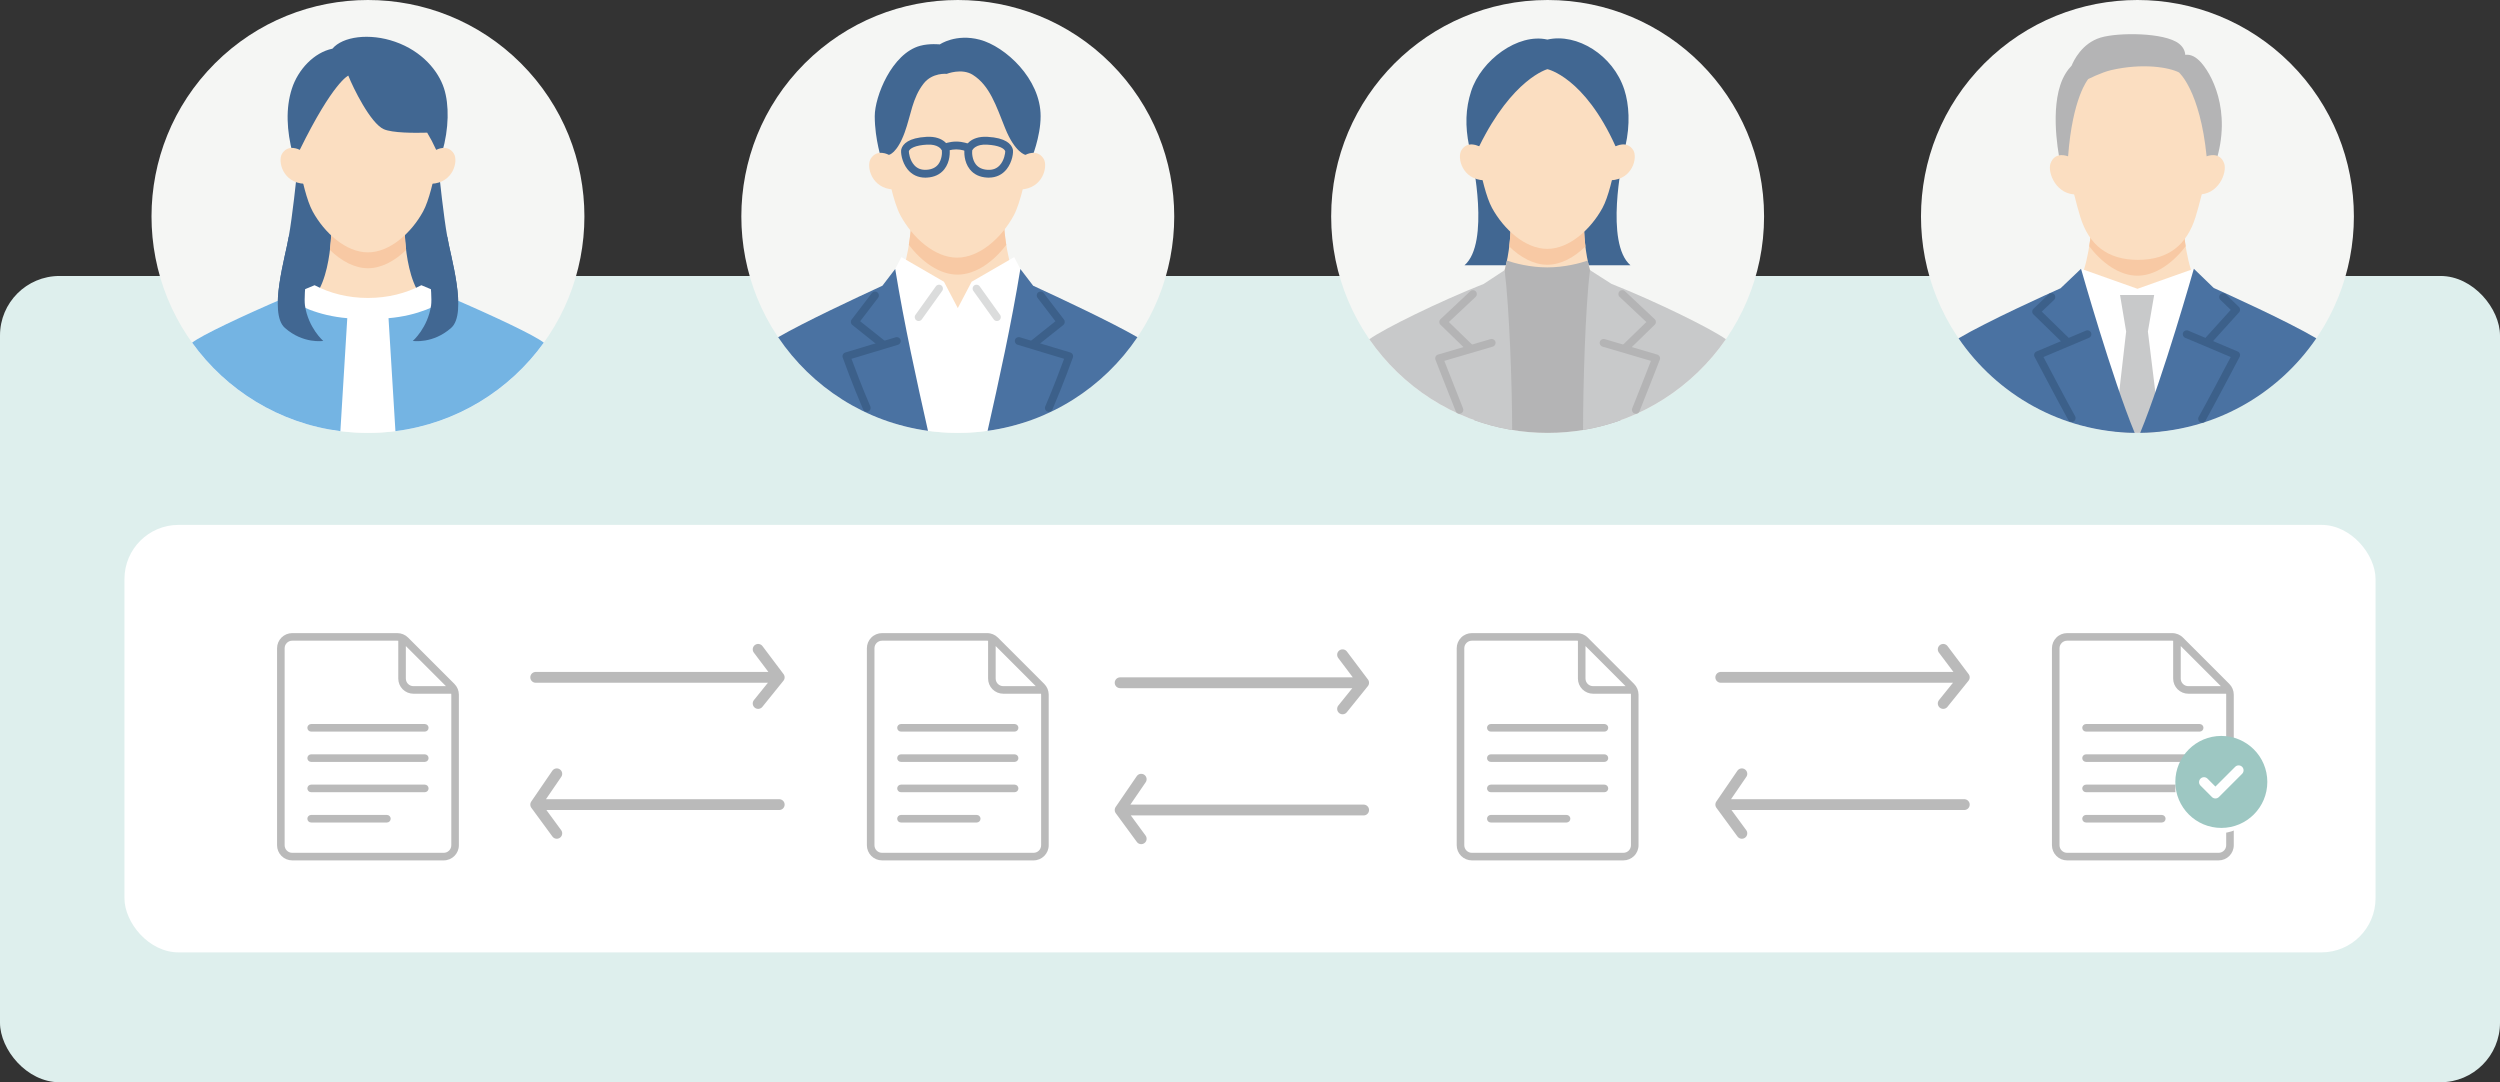
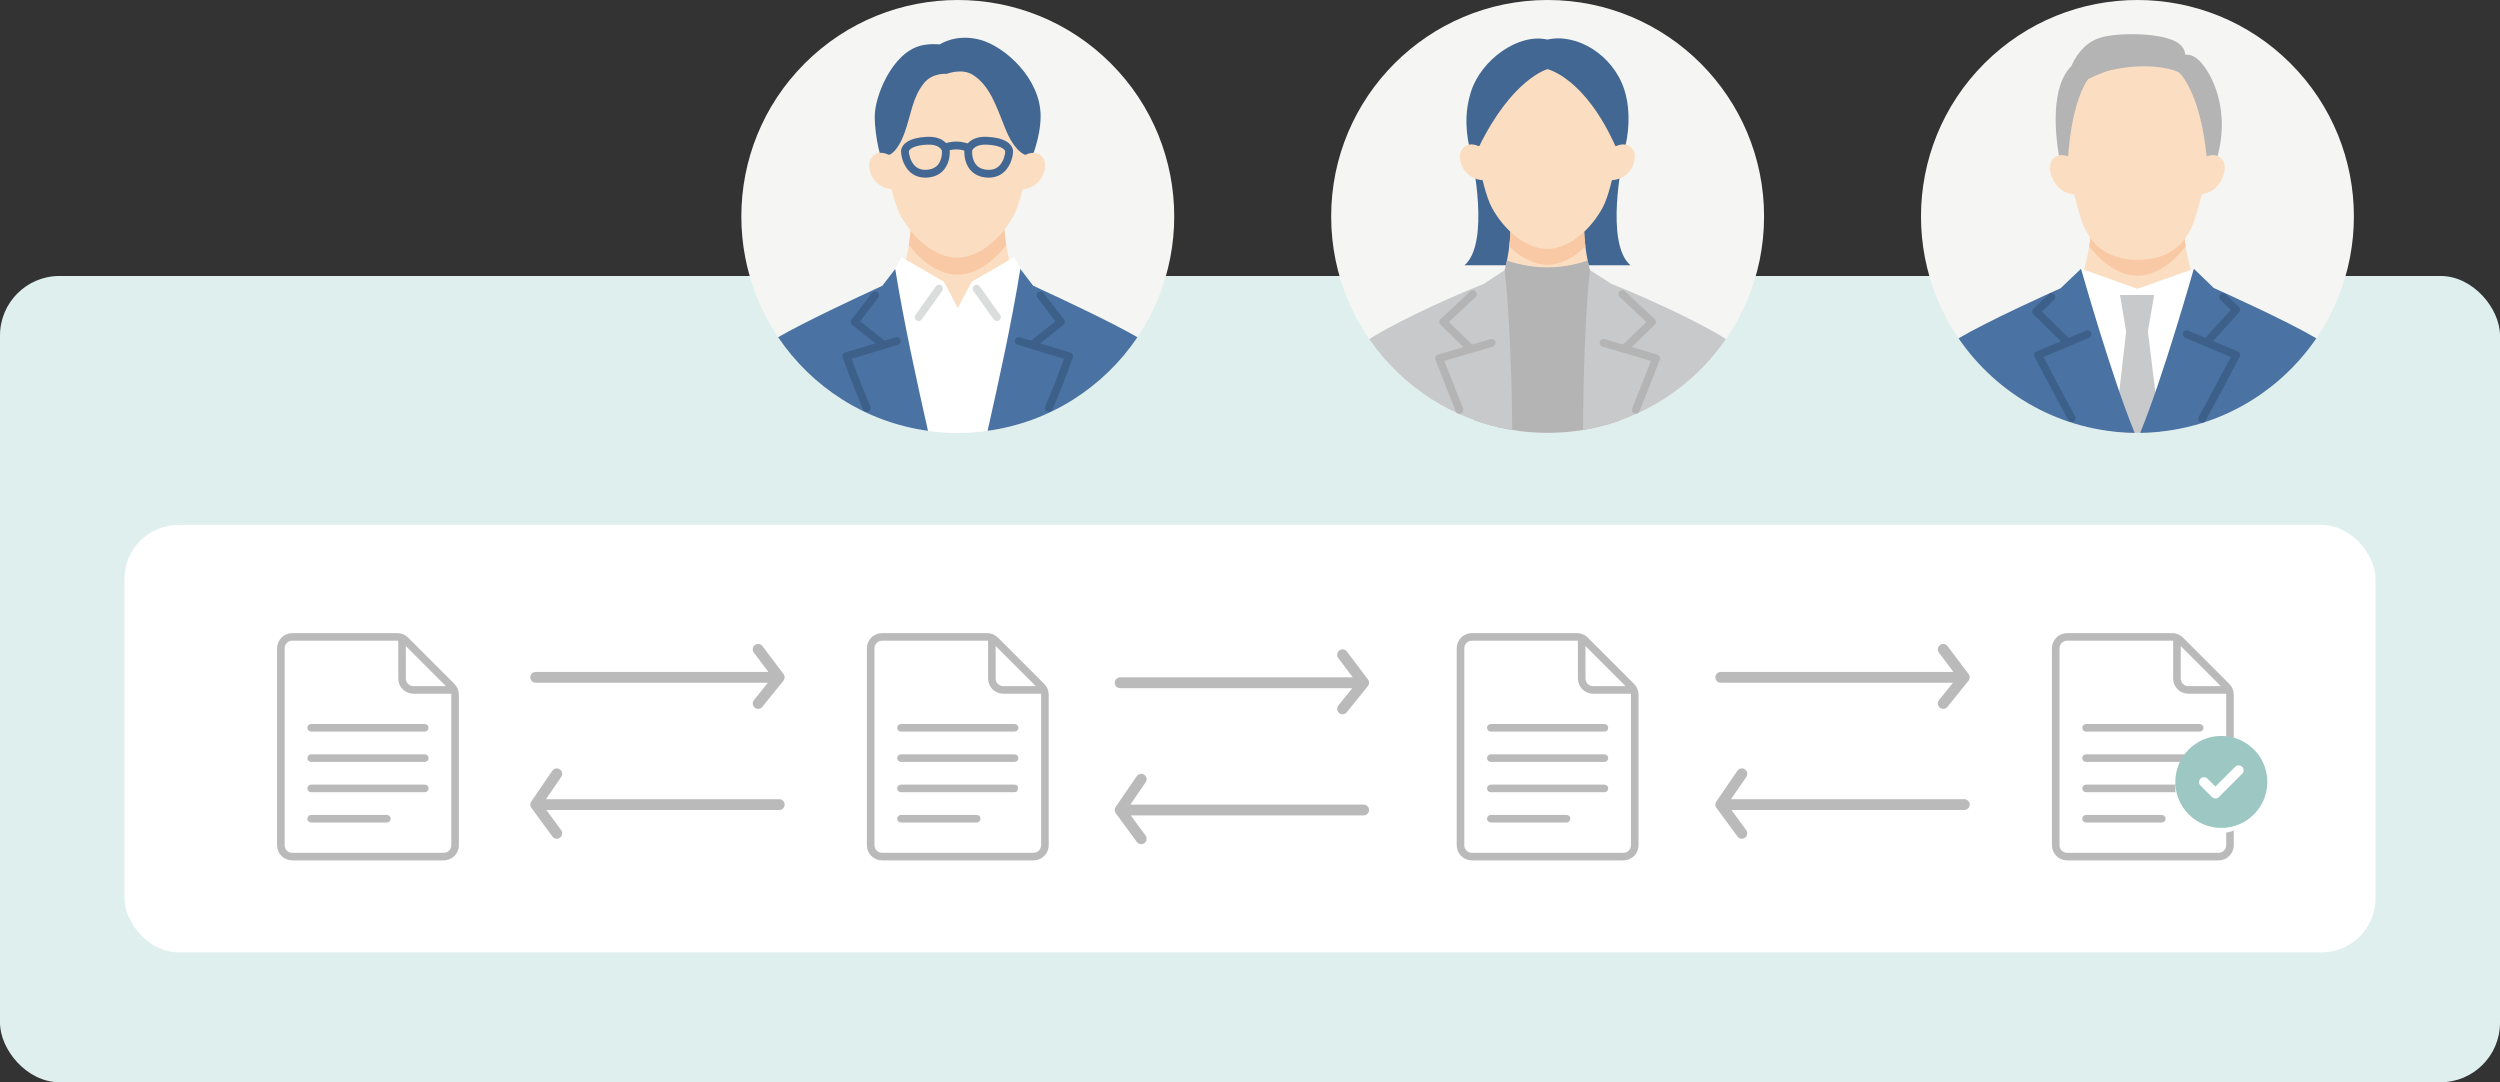
<svg xmlns="http://www.w3.org/2000/svg" width="462" height="200" viewBox="0 0 462 200" fill="none">
  <rect x="0" y="0" width="462" height="200" fill="#333333" stroke="none" />
  <rect y="51" width="462" height="149" rx="11" fill="#DEEFED" />
  <rect x="23" y="97" width="416" height="79" rx="10" fill="white" />
  <path d="M99 125.174H144M144 125.174L140.106 120M144 125.174L140.106 130" stroke="#BABABA" stroke-width="2" stroke-linecap="round" stroke-linejoin="round" />
  <path d="M207 126.174H252M252 126.174L248.106 121M252 126.174L248.106 131" stroke="#BABABA" stroke-width="2" stroke-linecap="round" stroke-linejoin="round" />
  <path d="M318 125.174H363M363 125.174L359.106 120M363 125.174L359.106 130" stroke="#BABABA" stroke-width="2" stroke-linecap="round" stroke-linejoin="round" />
  <path d="M144 148.691H99M99 148.691L102.894 143M99 148.691L102.894 154" stroke="#BABABA" stroke-width="2" stroke-linecap="round" stroke-linejoin="round" />
  <path d="M252 149.691H207M207 149.691L210.894 144M207 149.691L210.894 155" stroke="#BABABA" stroke-width="2" stroke-linecap="round" stroke-linejoin="round" />
  <path d="M363 148.691H318M318 148.691L321.894 143M318 148.691L321.894 154" stroke="#BABABA" stroke-width="2" stroke-linecap="round" stroke-linejoin="round" />
  <path d="M82 159C82.743 159 83.455 158.705 83.98 158.18C84.505 157.655 84.8 156.943 84.8 156.2V128.369C84.798 127.627 84.503 126.916 83.98 126.39L75.41 117.82C74.884 117.297 74.173 117.002 73.431 117H54C53.258 117 52.545 117.295 52.02 117.82C51.495 118.345 51.2 119.057 51.2 119.8V156.2C51.2 156.943 51.495 157.655 52.02 158.18C52.545 158.705 53.258 159 54 159H82ZM82.41 126.8H76.4C76.029 126.8 75.673 126.652 75.41 126.39C75.148 126.127 75 125.771 75 125.4V119.39L82.41 126.8ZM52.6 156.2V119.8C52.6 119.429 52.748 119.073 53.01 118.81C53.273 118.547 53.629 118.4 54 118.4H73.431C73.488 118.402 73.544 118.408 73.6 118.417V125.4C73.6 126.143 73.895 126.855 74.42 127.38C74.945 127.905 75.658 128.2 76.4 128.2H83.383C83.392 128.256 83.398 128.313 83.4 128.369V156.2C83.4 156.571 83.253 156.927 82.99 157.19C82.728 157.453 82.371 157.6 82 157.6H54C53.629 157.6 53.273 157.453 53.01 157.19C52.748 156.927 52.6 156.571 52.6 156.2Z" fill="#BABABA" />
  <path d="M57.5 135.2H78.5C78.686 135.2 78.864 135.126 78.995 134.995C79.126 134.864 79.2 134.686 79.2 134.5C79.2 134.314 79.126 134.136 78.995 134.005C78.864 133.874 78.686 133.8 78.5 133.8H57.5C57.314 133.8 57.136 133.874 57.005 134.005C56.874 134.136 56.8 134.314 56.8 134.5C56.8 134.686 56.874 134.864 57.005 134.995C57.136 135.126 57.314 135.2 57.5 135.2Z" fill="#BABABA" />
  <path d="M57.5 140.8H78.5C78.686 140.8 78.864 140.726 78.995 140.595C79.126 140.464 79.2 140.286 79.2 140.1C79.2 139.914 79.126 139.736 78.995 139.605C78.864 139.474 78.686 139.4 78.5 139.4H57.5C57.314 139.4 57.136 139.474 57.005 139.605C56.874 139.736 56.8 139.914 56.8 140.1C56.8 140.286 56.874 140.464 57.005 140.595C57.136 140.726 57.314 140.8 57.5 140.8Z" fill="#BABABA" />
  <path d="M57.5 146.4H78.5C78.686 146.4 78.864 146.326 78.995 146.195C79.126 146.064 79.2 145.886 79.2 145.7C79.2 145.514 79.126 145.336 78.995 145.205C78.864 145.074 78.686 145 78.5 145H57.5C57.314 145 57.136 145.074 57.005 145.205C56.874 145.336 56.8 145.514 56.8 145.7C56.8 145.886 56.874 146.064 57.005 146.195C57.136 146.326 57.314 146.4 57.5 146.4Z" fill="#BABABA" />
  <path d="M57.5 152H71.5C71.686 152 71.864 151.926 71.995 151.795C72.126 151.664 72.2 151.486 72.2 151.3C72.2 151.114 72.126 150.936 71.995 150.805C71.864 150.674 71.686 150.6 71.5 150.6H57.5C57.314 150.6 57.136 150.674 57.005 150.805C56.874 150.936 56.8 151.114 56.8 151.3C56.8 151.486 56.874 151.664 57.005 151.795C57.136 151.926 57.314 152 57.5 152Z" fill="#BABABA" />
  <path d="M191 159C191.743 159 192.455 158.705 192.98 158.18C193.505 157.655 193.8 156.943 193.8 156.2V128.369C193.798 127.627 193.503 126.916 192.98 126.39L184.41 117.82C183.884 117.297 183.173 117.002 182.431 117H163C162.258 117 161.545 117.295 161.02 117.82C160.495 118.345 160.2 119.057 160.2 119.8V156.2C160.2 156.943 160.495 157.655 161.02 158.18C161.545 158.705 162.258 159 163 159H191ZM191.41 126.8H185.4C185.029 126.8 184.673 126.652 184.41 126.39C184.148 126.127 184 125.771 184 125.4V119.39L191.41 126.8ZM161.6 156.2V119.8C161.6 119.429 161.748 119.073 162.01 118.81C162.273 118.547 162.629 118.4 163 118.4H182.431C182.488 118.402 182.544 118.408 182.6 118.417V125.4C182.6 126.143 182.895 126.855 183.42 127.38C183.945 127.905 184.658 128.2 185.4 128.2H192.383C192.392 128.256 192.398 128.313 192.4 128.369V156.2C192.4 156.571 192.253 156.927 191.99 157.19C191.728 157.453 191.372 157.6 191 157.6H163C162.629 157.6 162.273 157.453 162.01 157.19C161.748 156.927 161.6 156.571 161.6 156.2Z" fill="#BABABA" />
  <path d="M166.5 135.2H187.5C187.685 135.2 187.864 135.126 187.995 134.995C188.126 134.864 188.2 134.686 188.2 134.5C188.2 134.314 188.126 134.136 187.995 134.005C187.864 133.874 187.685 133.8 187.5 133.8H166.5C166.314 133.8 166.136 133.874 166.005 134.005C165.874 134.136 165.8 134.314 165.8 134.5C165.8 134.686 165.874 134.864 166.005 134.995C166.136 135.126 166.314 135.2 166.5 135.2Z" fill="#BABABA" />
  <path d="M166.5 140.8H187.5C187.685 140.8 187.864 140.726 187.995 140.595C188.126 140.464 188.2 140.286 188.2 140.1C188.2 139.914 188.126 139.736 187.995 139.605C187.864 139.474 187.685 139.4 187.5 139.4H166.5C166.314 139.4 166.136 139.474 166.005 139.605C165.874 139.736 165.8 139.914 165.8 140.1C165.8 140.286 165.874 140.464 166.005 140.595C166.136 140.726 166.314 140.8 166.5 140.8Z" fill="#BABABA" />
-   <path d="M166.5 146.4H187.5C187.685 146.4 187.864 146.326 187.995 146.195C188.126 146.064 188.2 145.886 188.2 145.7C188.2 145.514 188.126 145.336 187.995 145.205C187.864 145.074 187.685 145 187.5 145H166.5C166.314 145 166.136 145.074 166.005 145.205C165.874 145.336 165.8 145.514 165.8 145.7C165.8 145.886 165.874 146.064 166.005 146.195C166.136 146.326 166.314 146.4 166.5 146.4Z" fill="#BABABA" />
+   <path d="M166.5 146.4H187.5C187.685 146.4 187.864 146.326 187.995 146.195C188.2 145.514 188.126 145.336 187.995 145.205C187.864 145.074 187.685 145 187.5 145H166.5C166.314 145 166.136 145.074 166.005 145.205C165.874 145.336 165.8 145.514 165.8 145.7C165.8 145.886 165.874 146.064 166.005 146.195C166.136 146.326 166.314 146.4 166.5 146.4Z" fill="#BABABA" />
  <path d="M166.5 152H180.5C180.685 152 180.864 151.926 180.995 151.795C181.126 151.664 181.2 151.486 181.2 151.3C181.2 151.114 181.126 150.936 180.995 150.805C180.864 150.674 180.685 150.6 180.5 150.6H166.5C166.314 150.6 166.136 150.674 166.005 150.805C165.874 150.936 165.8 151.114 165.8 151.3C165.8 151.486 165.874 151.664 166.005 151.795C166.136 151.926 166.314 152 166.5 152Z" fill="#BABABA" />
  <path d="M300 159C300.743 159 301.455 158.705 301.98 158.18C302.505 157.655 302.8 156.943 302.8 156.2V128.369C302.798 127.627 302.503 126.916 301.98 126.39L293.41 117.82C292.884 117.297 292.173 117.002 291.431 117H272C271.258 117 270.545 117.295 270.02 117.82C269.495 118.345 269.2 119.057 269.2 119.8V156.2C269.2 156.943 269.495 157.655 270.02 158.18C270.545 158.705 271.258 159 272 159H300ZM300.41 126.8H294.4C294.029 126.8 293.673 126.652 293.41 126.39C293.148 126.127 293 125.771 293 125.4V119.39L300.41 126.8ZM270.6 156.2V119.8C270.6 119.429 270.748 119.073 271.01 118.81C271.273 118.547 271.629 118.4 272 118.4H291.431C291.488 118.402 291.544 118.408 291.6 118.417V125.4C291.6 126.143 291.895 126.855 292.42 127.38C292.945 127.905 293.658 128.2 294.4 128.2H301.383C301.392 128.256 301.398 128.313 301.4 128.369V156.2C301.4 156.571 301.253 156.927 300.99 157.19C300.728 157.453 300.372 157.6 300 157.6H272C271.629 157.6 271.273 157.453 271.01 157.19C270.748 156.927 270.6 156.571 270.6 156.2Z" fill="#BABABA" />
  <path d="M275.5 135.2H296.5C296.685 135.2 296.864 135.126 296.995 134.995C297.126 134.864 297.2 134.686 297.2 134.5C297.2 134.314 297.126 134.136 296.995 134.005C296.864 133.874 296.685 133.8 296.5 133.8H275.5C275.314 133.8 275.136 133.874 275.005 134.005C274.874 134.136 274.8 134.314 274.8 134.5C274.8 134.686 274.874 134.864 275.005 134.995C275.136 135.126 275.314 135.2 275.5 135.2Z" fill="#BABABA" />
  <path d="M275.5 140.8H296.5C296.685 140.8 296.864 140.726 296.995 140.595C297.126 140.464 297.2 140.286 297.2 140.1C297.2 139.914 297.126 139.736 296.995 139.605C296.864 139.474 296.685 139.4 296.5 139.4H275.5C275.314 139.4 275.136 139.474 275.005 139.605C274.874 139.736 274.8 139.914 274.8 140.1C274.8 140.286 274.874 140.464 275.005 140.595C275.136 140.726 275.314 140.8 275.5 140.8Z" fill="#BABABA" />
  <path d="M275.5 146.4H296.5C296.685 146.4 296.864 146.326 296.995 146.195C297.126 146.064 297.2 145.886 297.2 145.7C297.2 145.514 297.126 145.336 296.995 145.205C296.864 145.074 296.685 145 296.5 145H275.5C275.314 145 275.136 145.074 275.005 145.205C274.874 145.336 274.8 145.514 274.8 145.7C274.8 145.886 274.874 146.064 275.005 146.195C275.136 146.326 275.314 146.4 275.5 146.4Z" fill="#BABABA" />
  <path d="M275.5 152H289.5C289.685 152 289.864 151.926 289.995 151.795C290.126 151.664 290.2 151.486 290.2 151.3C290.2 151.114 290.126 150.936 289.995 150.805C289.864 150.674 289.685 150.6 289.5 150.6H275.5C275.314 150.6 275.136 150.674 275.005 150.805C274.874 150.936 274.8 151.114 274.8 151.3C274.8 151.486 274.874 151.664 275.005 151.795C275.136 151.926 275.314 152 275.5 152Z" fill="#BABABA" />
  <path d="M410 159C410.743 159 411.455 158.705 411.98 158.18C412.505 157.655 412.8 156.943 412.8 156.2V128.369C412.798 127.627 412.503 126.916 411.98 126.39L403.41 117.82C402.884 117.297 402.173 117.002 401.431 117H382C381.258 117 380.545 117.295 380.02 117.82C379.495 118.345 379.2 119.057 379.2 119.8V156.2C379.2 156.943 379.495 157.655 380.02 158.18C380.545 158.705 381.258 159 382 159H410ZM410.41 126.8H404.4C404.029 126.8 403.673 126.653 403.41 126.39C403.148 126.127 403 125.771 403 125.4V119.39L410.41 126.8ZM380.6 156.2V119.8C380.6 119.429 380.748 119.073 381.01 118.81C381.273 118.547 381.629 118.4 382 118.4H401.431C401.488 118.402 401.544 118.408 401.6 118.417V125.4C401.6 126.143 401.895 126.855 402.42 127.38C402.945 127.905 403.658 128.2 404.4 128.2H411.383C411.392 128.256 411.398 128.313 411.4 128.369V156.2C411.4 156.571 411.253 156.927 410.99 157.19C410.728 157.452 410.372 157.6 410 157.6H382C381.629 157.6 381.273 157.452 381.01 157.19C380.748 156.927 380.6 156.571 380.6 156.2Z" fill="#BABABA" />
  <path d="M385.5 135.2H406.5C406.685 135.2 406.864 135.126 406.995 134.995C407.126 134.864 407.2 134.686 407.2 134.5C407.2 134.314 407.126 134.136 406.995 134.005C406.864 133.874 406.685 133.8 406.5 133.8H385.5C385.314 133.8 385.136 133.874 385.005 134.005C384.874 134.136 384.8 134.314 384.8 134.5C384.8 134.686 384.874 134.864 385.005 134.995C385.136 135.126 385.314 135.2 385.5 135.2Z" fill="#BABABA" />
  <path d="M385.5 140.8H406.5C406.685 140.8 406.864 140.726 406.995 140.595C407.126 140.464 407.2 140.286 407.2 140.1C407.2 139.914 407.126 139.736 406.995 139.605C406.864 139.474 406.685 139.4 406.5 139.4H385.5C385.314 139.4 385.136 139.474 385.005 139.605C384.874 139.736 384.8 139.914 384.8 140.1C384.8 140.286 384.874 140.464 385.005 140.595C385.136 140.726 385.314 140.8 385.5 140.8Z" fill="#BABABA" />
  <path d="M385.5 146.4H406.5C406.685 146.4 406.864 146.326 406.995 146.195C407.126 146.064 407.2 145.886 407.2 145.7C407.2 145.514 407.126 145.336 406.995 145.205C406.864 145.074 406.685 145 406.5 145H385.5C385.314 145 385.136 145.074 385.005 145.205C384.874 145.336 384.8 145.514 384.8 145.7C384.8 145.886 384.874 146.064 385.005 146.195C385.136 146.326 385.314 146.4 385.5 146.4Z" fill="#BABABA" />
  <path d="M385.5 152H399.5C399.685 152 399.864 151.926 399.995 151.795C400.126 151.664 400.2 151.486 400.2 151.3C400.2 151.114 400.126 150.936 399.995 150.805C399.864 150.674 399.685 150.6 399.5 150.6H385.5C385.314 150.6 385.136 150.674 385.005 150.805C384.874 150.936 384.8 151.114 384.8 151.3C384.8 151.486 384.874 151.664 385.005 151.795C385.136 151.926 385.314 152 385.5 152Z" fill="#BABABA" />
  <g clip-path="url(#clip0_101_101)">
    <circle cx="410" cy="146" r="8" fill="white" />
    <path fill-rule="evenodd" clip-rule="evenodd" d="M410.5 136C415.194 136 419 139.806 419 144.5C419 149.194 415.194 153 410.5 153C405.806 153 402 149.194 402 144.5C402 139.806 405.806 136 410.5 136ZM408.735 147.261L406.654 145.178C406.299 144.823 406.299 144.245 406.654 143.89C407.009 143.536 407.59 143.538 407.942 143.89L409.409 145.358L413.058 141.709C413.413 141.354 413.992 141.354 414.346 141.709C414.701 142.063 414.7 142.642 414.346 142.997L410.052 147.291C409.697 147.645 409.118 147.646 408.764 147.291C408.754 147.281 408.744 147.271 408.735 147.261Z" fill="#9DC7C2" />
  </g>
  <g clip-path="url(#clip1_101_101)">
    <path d="M96.284 68.284C111.904 52.663 111.904 27.337 96.284 11.716C80.662 -3.905 55.336 -3.905 39.715 11.716C24.094 27.337 24.094 52.663 39.715 68.284C55.336 83.905 80.662 83.905 96.284 68.284Z" fill="#F5F6F4" />
    <path d="M76.284 63.003C76.284 63.003 79.996 63.596 83.377 60.592C86.479 57.841 83.171 47.079 82.659 43.739C81.99 40.112 81.173 32.297 81.173 32.297H54.844C54.844 32.297 54.028 40.116 53.358 43.739C52.847 47.075 49.538 57.838 52.64 60.592C56.022 63.596 59.733 63.003 59.733 63.003H76.281H76.284Z" fill="#416792" />
    <path d="M68.01 63.957L81.527 56.66C74.788 56.72 74.781 42.313 74.781 42.313H61.243C61.243 42.313 61.236 56.72 54.497 56.66L68.014 63.957H68.01Z" fill="#FBDEC1" />
    <path d="M68 80C81.387 80 93.239 73.422 100.497 63.322C98.44 61.672 87.288 56.569 77.865 52.707C75.04 54.197 71.683 55.062 68 55.062C64.317 55.062 60.959 54.197 58.135 52.707C48.708 56.569 37.56 61.672 35.503 63.322C42.764 73.422 54.613 80 68 80Z" fill="white" />
    <path d="M75.048 46.196C74.778 43.992 74.778 42.316 74.778 42.316H61.24C61.24 42.316 61.24 43.992 60.97 46.196C63.01 48.186 65.491 49.571 68.007 49.571C70.523 49.571 73.008 48.186 75.044 46.196H75.048Z" fill="#F8C9A4" />
    <path d="M81.724 23.879C81.724 23.879 80.353 35.122 78.191 39.075C76.029 43.031 72.055 46.637 67.986 46.637C63.917 46.637 59.943 43.028 57.781 39.075C55.619 35.118 54.248 23.879 54.248 23.879C54.248 23.879 55.195 8.025 67.983 8.025C81.773 8.025 81.717 23.879 81.717 23.879H81.724Z" fill="#FBDEC1" />
    <path d="M82.046 16.313C81.023 13.149 78.044 9.469 73.008 7.713C68.274 6.063 63.325 6.743 61.433 8.996C57.995 9.707 55.069 12.893 53.944 16.373C52.766 20.017 52.973 24.121 54.094 28.428L55.395 27.699C61.566 15.139 64.366 13.972 64.366 13.972C65.274 16.271 68.473 22.779 70.923 23.876C72.489 24.577 76.548 24.584 78.945 24.517C79.53 25.488 80.087 26.543 80.609 27.696L81.724 28.095C82.964 23.788 83.038 19.369 82.046 16.31V16.313Z" fill="#416792" />
    <path d="M79.716 33.965C83.791 33.794 84.713 29.742 83.882 28.404C82.712 26.515 80.609 27.699 80.609 27.699L79.214 28.18L78.818 34.039L79.716 33.962V33.965Z" fill="#FBDEC1" />
    <path d="M56.291 33.965C52.216 33.794 51.294 29.742 52.124 28.404C53.295 26.515 55.398 27.699 55.398 27.699L56.792 28.18L57.188 34.039L56.291 33.962V33.965Z" fill="#FBDEC1" />
    <path d="M52.822 54.94C44.916 58.332 37.185 61.977 35.503 63.322C41.825 72.118 51.63 78.244 62.901 79.678L64.177 58.801C58.685 58.332 54.925 56.387 52.822 54.936V54.94Z" fill="#74B4E3" />
    <path d="M100.497 63.322C98.811 61.973 91.077 58.328 83.164 54.933C81.061 56.383 77.301 58.332 71.799 58.801L73.075 79.678C84.355 78.248 94.168 72.122 100.497 63.319V63.322Z" fill="#74B4E3" />
    <path d="M57.08 47.352C57.08 47.352 56.057 54.137 56.355 56.436C56.978 60.624 59.736 63.003 59.736 63.003C59.736 63.003 56.025 63.596 52.643 60.592C49.542 57.841 52.85 47.079 53.362 43.739L57.08 47.352Z" fill="#416792" />
    <path d="M82.659 43.739C83.171 47.075 86.479 57.838 83.378 60.592C79.996 63.596 76.285 63.003 76.285 63.003C76.285 63.003 79.043 60.624 79.666 56.436C79.964 54.137 78.941 47.352 78.941 47.352L82.659 43.739Z" fill="#416792" />
  </g>
  <g clip-path="url(#clip2_101_101)">
    <path d="M205.283 68.284C220.904 52.663 220.904 27.337 205.283 11.716C189.663 -3.905 164.336 -3.905 148.715 11.716C133.094 27.337 133.094 52.663 148.715 68.284C164.336 83.905 189.663 83.905 205.283 68.284Z" fill="#F5F6F4" />
    <path d="M176.958 65.873L160.091 56.769C168.502 56.846 168.512 38.864 168.512 38.864H185.407C185.407 38.864 185.414 56.846 193.828 56.769L176.961 65.873H176.958Z" fill="#FBDEC1" />
    <path d="M176.958 50.752C173.583 50.752 170.271 48.323 167.958 45.246C168.509 41.773 168.509 38.864 168.509 38.864H185.404C185.404 38.864 185.404 41.773 185.954 45.246C183.641 48.323 180.329 50.752 176.954 50.752H176.958Z" fill="#F8C9A4" />
    <path d="M164.661 34.645C165.165 36.723 165.765 38.647 166.437 39.877C168.649 43.922 172.714 47.612 176.874 47.612C181.033 47.612 185.099 43.922 187.31 39.877C187.983 38.647 188.579 36.727 189.087 34.652C189.087 34.652 190.397 25.488 190.089 21.223C189.777 16.958 185.842 10.03 177.042 10.03C168.242 10.03 164.601 18.605 164.023 21.223C163.445 23.841 164.664 34.645 164.664 34.645H164.661Z" fill="#FBDEC1" />
    <path d="M162.982 29.718C162.982 29.718 161.654 25.824 161.654 21.458C161.654 17.841 164.808 9.875 170.054 8.46C171.768 7.997 173.681 8.204 173.681 8.204C173.681 8.204 176.632 6.157 181.076 7.338C185.751 8.579 192.307 14.536 192.307 21.461C192.307 25.355 190.59 29.402 190.59 29.402L189.507 28.621C189.507 28.621 187.576 28.235 185.758 23.708C184.079 19.53 182.912 15.819 179.779 13.832C177.732 12.535 174.953 13.65 174.953 13.65C174.953 13.65 172.318 13.369 170.695 15.43C168.579 18.118 168.347 21.286 167.187 24.472C165.751 28.411 164.258 28.621 164.258 28.621L162.986 29.725L162.982 29.718Z" fill="#416792" />
    <path d="M165.169 35.024C160.998 34.848 160.056 30.706 160.907 29.336C162.106 27.401 164.254 28.617 164.254 28.617L165.68 29.112L166.087 35.104L165.172 35.027L165.169 35.024Z" fill="#FBDEC1" />
    <path d="M188.596 35.024C192.767 34.848 193.709 30.706 192.858 29.336C191.659 27.401 189.511 28.617 189.511 28.617L188.085 29.112L187.678 35.104L188.593 35.027L188.596 35.024Z" fill="#FBDEC1" />
    <path d="M187.422 47.514L179.555 52.069L177 56.937L174.445 52.069L166.578 47.514L164.692 51.144V78.069C168.568 79.32 172.704 80 177 80C181.297 80 185.428 79.32 189.308 78.069V51.144L187.422 47.514Z" fill="white" />
    <path d="M163.066 52.805C158.006 55.129 148.667 59.509 143.799 62.316C150.012 71.54 159.968 78.034 171.491 79.618C169.42 70.405 167.09 59.891 165.435 49.707L163.066 52.805Z" fill="#4A72A2" />
    <path d="M210.198 62.316C205.33 59.509 195.991 55.132 190.93 52.805L188.561 49.707C186.907 59.891 184.577 70.401 182.505 79.618C194.028 78.03 203.984 71.54 210.198 62.316Z" fill="#4A72A2" />
    <path d="M169.763 59.327C169.616 59.327 169.473 59.285 169.343 59.191C169.017 58.959 168.943 58.507 169.175 58.185L172.949 52.91C173.18 52.585 173.632 52.511 173.955 52.742C174.281 52.974 174.354 53.426 174.123 53.748L170.349 59.022C170.208 59.218 169.988 59.324 169.76 59.324L169.763 59.327Z" fill="#DBDCDC" />
    <path d="M160.175 76.114C159.895 76.114 159.629 75.949 159.513 75.679C157.536 71.106 155.753 66.129 155.735 66.08C155.669 65.895 155.683 65.688 155.77 65.513C155.858 65.337 156.015 65.204 156.205 65.145L165.53 62.331C165.912 62.218 166.315 62.432 166.431 62.814C166.546 63.196 166.329 63.599 165.947 63.715L157.354 66.308C157.915 67.84 159.32 71.593 160.838 75.108C160.995 75.472 160.827 75.9 160.463 76.058C160.368 76.096 160.273 76.117 160.175 76.117V76.114Z" fill="#3C608A" />
    <path d="M184.233 59.327C184.009 59.327 183.788 59.222 183.644 59.026L179.87 53.752C179.639 53.426 179.712 52.977 180.038 52.746C180.361 52.514 180.813 52.588 181.044 52.914L184.818 58.188C185.05 58.514 184.976 58.963 184.65 59.194C184.524 59.285 184.377 59.331 184.23 59.331L184.233 59.327Z" fill="#DBDCDC" />
    <path d="M193.825 76.114C193.731 76.114 193.632 76.093 193.538 76.054C193.173 75.896 193.005 75.472 193.163 75.104C194.68 71.589 196.082 67.839 196.646 66.305L188.053 63.711C187.671 63.596 187.454 63.193 187.57 62.81C187.685 62.428 188.088 62.215 188.47 62.327L197.796 65.141C197.985 65.197 198.143 65.33 198.23 65.509C198.318 65.684 198.332 65.891 198.265 66.077C198.248 66.126 196.467 71.102 194.487 75.675C194.368 75.949 194.105 76.11 193.825 76.11V76.114Z" fill="#3C608A" />
    <path d="M163.087 64.307C162.929 64.307 162.772 64.254 162.639 64.149L157.504 60.053C157.196 59.807 157.144 59.362 157.382 59.05L161.125 54.158C161.366 53.843 161.818 53.779 162.137 54.021C162.453 54.263 162.516 54.715 162.271 55.034L158.959 59.362L163.539 63.017C163.851 63.266 163.904 63.722 163.655 64.03C163.511 64.209 163.301 64.303 163.091 64.303L163.087 64.307Z" fill="#3C608A" />
    <path d="M190.913 64.307C190.699 64.307 190.489 64.212 190.349 64.034C190.1 63.722 190.152 63.266 190.464 63.021L195.045 59.366L191.733 55.038C191.491 54.722 191.551 54.267 191.866 54.025C192.181 53.783 192.637 53.843 192.879 54.161L196.622 59.054C196.86 59.366 196.807 59.811 196.499 60.056L191.365 64.153C191.232 64.258 191.074 64.31 190.916 64.31L190.913 64.307Z" fill="#3C608A" />
    <path d="M170.997 32.83C169.64 32.83 168.502 32.29 167.685 31.253C166.644 29.932 166.399 28.113 166.567 27.549C166.844 26.616 167.878 25.467 171.246 25.285C174.61 25.102 175.405 27.244 175.437 27.335C175.451 27.37 175.458 27.408 175.465 27.447C175.574 28.039 175.612 29.886 174.508 31.281C173.758 32.23 172.668 32.749 171.27 32.823C171.179 32.826 171.088 32.83 170.997 32.83ZM167.958 27.934C167.937 28.221 168.12 29.627 168.978 30.548C169.542 31.158 170.271 31.428 171.193 31.379C172.16 31.33 172.893 30.994 173.376 30.384C174.042 29.539 174.123 28.302 174.056 27.78C173.937 27.549 173.327 26.616 171.323 26.729C169.111 26.848 168.141 27.426 167.958 27.934Z" fill="#416792" />
    <path d="M178.773 27.983C178.682 27.983 178.591 27.966 178.503 27.931C178.496 27.931 177.676 27.605 176.709 27.605C175.742 27.605 174.964 27.924 174.957 27.927C174.589 28.078 174.168 27.906 174.014 27.538C173.86 27.17 174.032 26.75 174.4 26.595C174.442 26.578 175.447 26.161 176.709 26.161C177.971 26.161 179.001 26.574 179.047 26.592C179.418 26.743 179.593 27.163 179.446 27.531C179.334 27.811 179.061 27.983 178.777 27.983H178.773Z" fill="#416792" />
    <path d="M182.726 32.83C182.635 32.83 182.544 32.83 182.453 32.823C181.055 32.749 179.965 32.231 179.215 31.281C178.114 29.89 178.153 28.043 178.258 27.447C178.265 27.409 178.276 27.373 178.286 27.335C178.318 27.244 179.11 25.099 182.481 25.285C185.845 25.467 186.883 26.616 187.16 27.549C187.328 28.113 187.082 29.928 186.042 31.249C185.225 32.283 184.086 32.826 182.73 32.826L182.726 32.83ZM179.667 27.784C179.6 28.306 179.677 29.543 180.347 30.387C180.83 30.997 181.563 31.334 182.53 31.383C183.455 31.432 184.181 31.158 184.745 30.552C185.604 29.63 185.786 28.225 185.765 27.938C185.586 27.43 184.615 26.855 182.4 26.732C180.392 26.623 179.783 27.556 179.667 27.784Z" fill="#416792" />
  </g>
  <g clip-path="url(#clip3_101_101)">
    <path d="M286 80C308.091 80 326 62.091 326 40C326 17.909 308.091 0 286 0C263.909 0 246 17.909 246 40C246 62.091 263.909 80 286 80Z" fill="#F5F6F4" />
    <path d="M285.975 49.027H301.314C296.524 44.917 299.906 29.301 299.906 29.301H272.042C272.042 29.301 275.423 44.917 270.633 49.027H285.975Z" fill="#416792" />
    <path d="M285.944 63.315L299.461 56.019C292.722 56.078 292.715 41.672 292.715 41.672H279.177C279.177 41.672 279.17 56.078 272.431 56.019L285.947 63.315H285.944Z" fill="#FBDEC1" />
    <path d="M293.405 48.162C291.986 48.635 289.165 49.413 285.944 49.413C282.723 49.413 279.906 48.639 278.483 48.165C277.698 51.978 276.016 56.054 272.427 56.019V77.638C276.664 79.166 281.234 80 285.997 80C290.759 80 295.252 79.18 299.457 77.677V56.019C295.865 56.05 294.186 51.978 293.401 48.162H293.405Z" fill="#B4B4B5" />
    <path d="M274.194 52.465C265.874 55.752 255.725 60.764 253.055 62.691C259.093 71.439 268.523 77.666 279.447 79.464C279.447 71.46 278.935 56.947 278.056 49.925L274.194 52.465Z" fill="#C8C9CA" />
    <path d="M318.942 62.688C316.272 60.764 306.126 55.749 297.803 52.462L293.832 49.921C292.953 56.944 292.55 71.46 292.55 79.46C303.473 77.659 312.904 71.435 318.942 62.688Z" fill="#C8C9CA" />
    <path d="M292.984 45.551C292.714 43.347 292.714 41.672 292.714 41.672H279.177C279.177 41.672 279.177 43.347 278.907 45.551C280.946 47.542 283.428 48.926 285.944 48.926C288.46 48.926 290.945 47.542 292.981 45.551H292.984Z" fill="#F8C9A4" />
    <path d="M299.671 23.235C299.671 23.235 298.301 34.477 296.138 38.43C293.976 42.386 290.002 45.993 285.933 45.993C281.865 45.993 277.891 42.383 275.728 38.43C273.566 34.473 272.196 23.235 272.196 23.235C272.196 23.235 273.142 7.38 285.93 7.38C299.72 7.38 299.664 23.235 299.664 23.235H299.671Z" fill="#FBDEC1" />
    <path d="M300.389 26.932C301.269 23.049 301.073 19.352 300.175 16.569C298.104 10.177 291.435 6.066 285.954 7.314C280.547 6.07 273.731 11.102 271.866 16.86C270.826 20.074 270.738 23.305 271.488 26.97L273.345 27.055C279.517 14.494 285.965 12.784 285.965 12.784C285.965 12.784 292.785 14.218 298.56 27.055L300.389 26.932Z" fill="#416792" />
    <path d="M297.663 33.32C301.738 33.149 302.66 29.098 301.83 27.759C300.659 25.87 298.556 27.054 298.556 27.054L297.162 27.535L296.766 33.394L297.663 33.317V33.32Z" fill="#FBDEC1" />
    <path d="M274.239 33.32C270.163 33.149 269.242 29.098 270.072 27.759C271.243 25.87 273.345 27.054 273.345 27.054L274.74 27.535L275.136 33.394L274.239 33.317V33.32Z" fill="#FBDEC1" />
    <path d="M269.697 76.468C269.41 76.468 269.14 76.296 269.028 76.015C267.412 71.982 265.296 66.539 265.274 66.483C265.201 66.294 265.211 66.084 265.299 65.901C265.387 65.719 265.548 65.586 265.744 65.526L275.458 62.667C275.84 62.558 276.243 62.772 276.356 63.157C276.468 63.539 276.25 63.943 275.868 64.055L266.911 66.69C267.545 68.316 269.112 72.325 270.373 75.476C270.521 75.847 270.342 76.268 269.97 76.415C269.883 76.45 269.792 76.468 269.701 76.468H269.697Z" fill="#B4B4B5" />
    <path d="M302.303 76.468C302.212 76.468 302.124 76.45 302.033 76.415C301.662 76.268 301.483 75.847 301.63 75.476C302.892 72.325 304.462 68.316 305.092 66.69L296.135 64.055C295.753 63.943 295.532 63.539 295.648 63.157C295.76 62.776 296.163 62.558 296.545 62.667L306.259 65.526C306.452 65.583 306.613 65.719 306.705 65.901C306.792 66.084 306.803 66.294 306.729 66.483C306.708 66.539 304.591 71.982 302.976 76.015C302.864 76.296 302.59 76.468 302.306 76.468H302.303Z" fill="#B4B4B5" />
    <path d="M271.593 64.969C271.411 64.969 271.229 64.903 271.088 64.766L266.203 60.014C266.063 59.877 265.982 59.688 265.986 59.492C265.986 59.296 266.07 59.106 266.214 58.973L271.705 53.815C271.996 53.541 272.452 53.555 272.725 53.846C272.998 54.137 272.984 54.593 272.694 54.866L267.752 59.509L272.098 63.732C272.385 64.009 272.389 64.468 272.112 64.752C271.972 64.899 271.782 64.969 271.593 64.969Z" fill="#B4B4B5" />
    <path d="M300.403 64.969C300.214 64.969 300.028 64.896 299.885 64.752C299.608 64.465 299.615 64.009 299.899 63.732L304.244 59.509L299.303 54.866C299.012 54.593 298.998 54.137 299.271 53.846C299.545 53.555 300 53.541 300.291 53.815L305.783 58.973C305.926 59.11 306.007 59.296 306.01 59.492C306.01 59.688 305.933 59.877 305.793 60.014L300.908 64.766C300.768 64.903 300.586 64.969 300.403 64.969Z" fill="#B4B4B5" />
  </g>
  <g clip-path="url(#clip4_101_101)">
    <path d="M423.283 68.284C438.904 52.663 438.904 27.337 423.283 11.716C407.663 -3.905 382.336 -3.905 366.715 11.716C351.094 27.337 351.094 52.663 366.715 68.284C382.336 83.905 407.663 83.905 423.283 68.284Z" fill="#F5F6F4" />
    <path d="M395 65.922L411.699 56.909C403.372 56.986 403.362 39.183 403.362 39.183H386.635C386.635 39.183 386.628 56.983 378.298 56.909L394.997 65.922H395Z" fill="#FBDEC1" />
    <path d="M395 53.37L384.578 49.669V78.626C387.9 79.52 391.394 80 395 80C398.606 80 402.1 79.52 405.422 78.626V49.669L395 53.37Z" fill="white" />
    <path d="M395 50.951C398.34 50.951 401.62 48.547 403.909 45.502C403.365 42.064 403.362 39.183 403.362 39.183H386.635C386.635 39.183 386.635 42.064 386.088 45.502C388.377 48.547 391.657 50.951 394.997 50.951H395Z" fill="#F8C9A4" />
    <path d="M398.087 54.512H391.783L392.911 61.265L390.788 79.779C392.172 79.923 393.581 80 395.003 80C396.426 80 397.825 79.926 399.209 79.779L396.931 61.265L398.091 54.512H398.087Z" fill="#C8C9CA" />
    <path d="M380.807 53.264C378.533 54.284 367.329 59.341 361.942 62.523C369.056 72.942 380.965 79.821 394.488 79.993C390.294 69.858 384.574 49.669 384.574 49.669L380.803 53.264H380.807Z" fill="#4A72A2" />
    <path d="M428.058 62.523C422.591 59.292 411.135 54.13 409.099 53.219L405.422 49.665C405.422 49.665 399.703 69.855 395.508 79.989C409.036 79.821 420.944 72.939 428.058 62.52V62.523Z" fill="#4A72A2" />
    <path d="M395.091 48.022C400.775 48.022 404.136 45.201 405.72 40.158C407.119 35.711 409.393 25.06 409.393 25.06C409.393 25.06 411.124 8.579 395.091 8.579C379.058 8.579 380.789 25.06 380.789 25.06C380.789 25.06 383.067 35.711 384.462 40.158C386.046 45.201 389.407 48.022 395.091 48.022Z" fill="#FBDEC1" />
    <path d="M406.407 11.186C405.419 10.223 404.525 10.044 403.838 10.139C403.786 9.42 403.467 8.688 402.668 8.06C400.008 5.979 391.425 5.965 388.187 6.946C384.711 7.997 383.186 11.263 382.836 12.129C382.058 12.939 381.273 14.095 380.74 15.725C378.82 21.598 380.74 30.04 380.74 30.04L382.184 28.894C383.001 17.971 385.899 14.617 385.899 14.617C385.899 14.617 388.352 13.366 390.178 12.949C396.037 11.61 400.884 12.459 402.671 13.384C402.671 13.384 406.554 16.699 407.784 28.894L409.452 30.04C412.55 20.438 408.608 13.324 406.41 11.186H406.407Z" fill="#B4B4B5" />
    <path d="M384.024 35.935C379.945 36.191 378.333 31.814 378.939 30.188C379.805 27.854 382.181 28.898 382.181 28.898L384.024 35.938V35.935Z" fill="#FBDEC1" />
    <path d="M407.781 28.894C407.781 28.894 410.157 27.854 411.022 30.184C411.629 31.81 410.017 36.191 405.938 35.931L407.781 28.891V28.894Z" fill="#FBDEC1" />
    <path d="M382.853 77.985C382.601 77.985 382.356 77.852 382.223 77.613C380.414 74.375 376.034 66.035 375.988 65.951C375.893 65.772 375.879 65.561 375.946 65.372C376.013 65.183 376.16 65.029 376.346 64.952L385.489 61.097C385.857 60.943 386.281 61.114 386.435 61.482C386.589 61.85 386.417 62.274 386.049 62.428L377.632 65.979C378.725 68.057 381.988 74.242 383.481 76.912C383.677 77.26 383.551 77.701 383.204 77.894C383.092 77.957 382.972 77.985 382.853 77.985Z" fill="#3C608A" />
    <path d="M406.943 78.125C406.824 78.125 406.702 78.097 406.589 78.034C406.243 77.838 406.116 77.4 406.313 77.053C407.767 74.459 411.124 68.095 412.239 65.979L403.821 62.428C403.453 62.274 403.281 61.85 403.435 61.482C403.59 61.114 404.014 60.943 404.382 61.097L413.525 64.952C413.711 65.029 413.854 65.183 413.924 65.372C413.991 65.561 413.977 65.772 413.882 65.951C413.837 66.038 409.326 74.621 407.571 77.754C407.438 77.988 407.192 78.122 406.94 78.122L406.943 78.125Z" fill="#3C608A" />
    <path d="M381.911 63.792C381.729 63.792 381.546 63.725 381.406 63.589L375.775 58.1C375.634 57.964 375.554 57.775 375.557 57.578C375.557 57.382 375.638 57.196 375.782 57.06L378.599 54.372C378.886 54.098 379.346 54.109 379.619 54.396C379.896 54.684 379.882 55.143 379.594 55.416L377.32 57.585L382.415 62.551C382.699 62.828 382.706 63.287 382.429 63.571C382.289 63.715 382.1 63.788 381.911 63.788V63.792Z" fill="#3C608A" />
    <path d="M407.963 63.792C407.791 63.792 407.616 63.729 407.479 63.606C407.185 63.34 407.16 62.881 407.427 62.586L412.242 57.267L410.328 55.416C410.041 55.139 410.034 54.68 410.311 54.397C410.588 54.109 411.043 54.102 411.331 54.379L413.745 56.716C414.026 56.986 414.04 57.431 413.78 57.719L408.499 63.557C408.355 63.715 408.159 63.795 407.963 63.795V63.792Z" fill="#3C608A" />
  </g>
  <defs>
    <clipPath id="clip0_101_101">
      <rect width="21" height="21" fill="white" transform="translate(401 134)" />
    </clipPath>
    <clipPath id="clip1_101_101">
-       <rect width="80" height="80" fill="white" transform="translate(28)" />
-     </clipPath>
+       </clipPath>
    <clipPath id="clip2_101_101">
      <rect width="80" height="80" fill="white" transform="translate(137)" />
    </clipPath>
    <clipPath id="clip3_101_101">
      <rect width="80" height="80" fill="white" transform="translate(246)" />
    </clipPath>
    <clipPath id="clip4_101_101">
      <rect width="80" height="80" fill="white" transform="translate(355)" />
    </clipPath>
  </defs>
</svg>